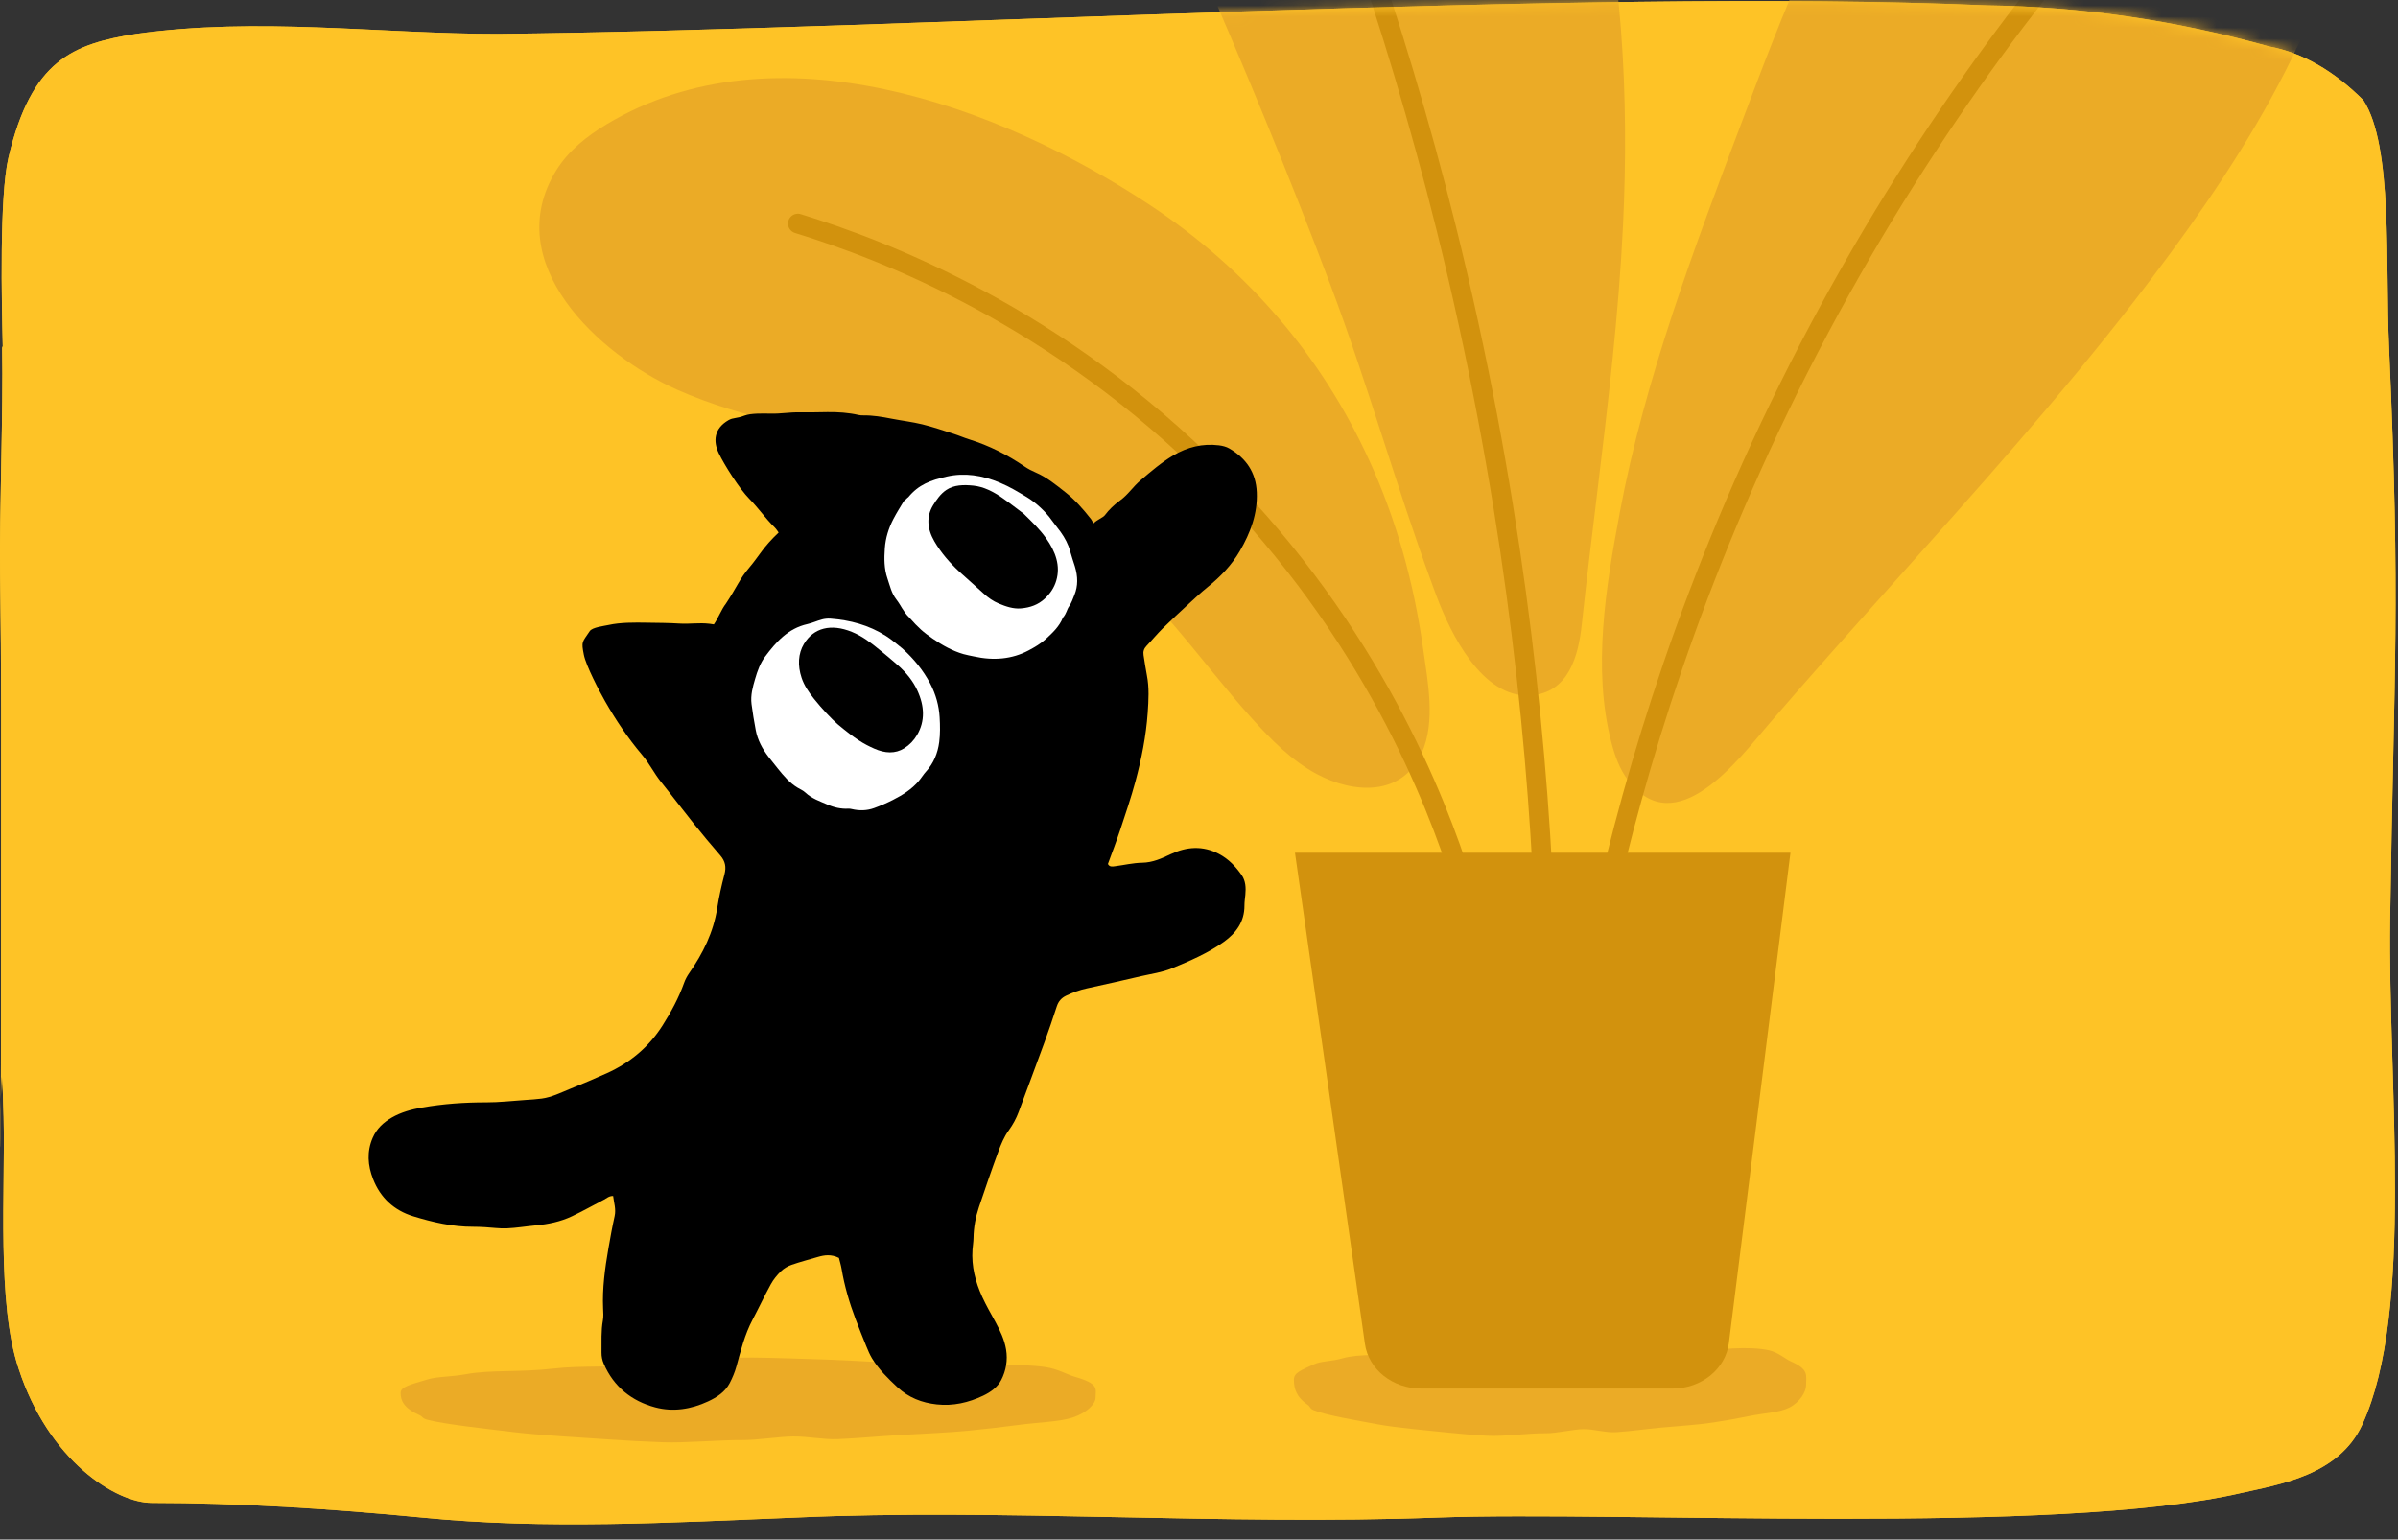
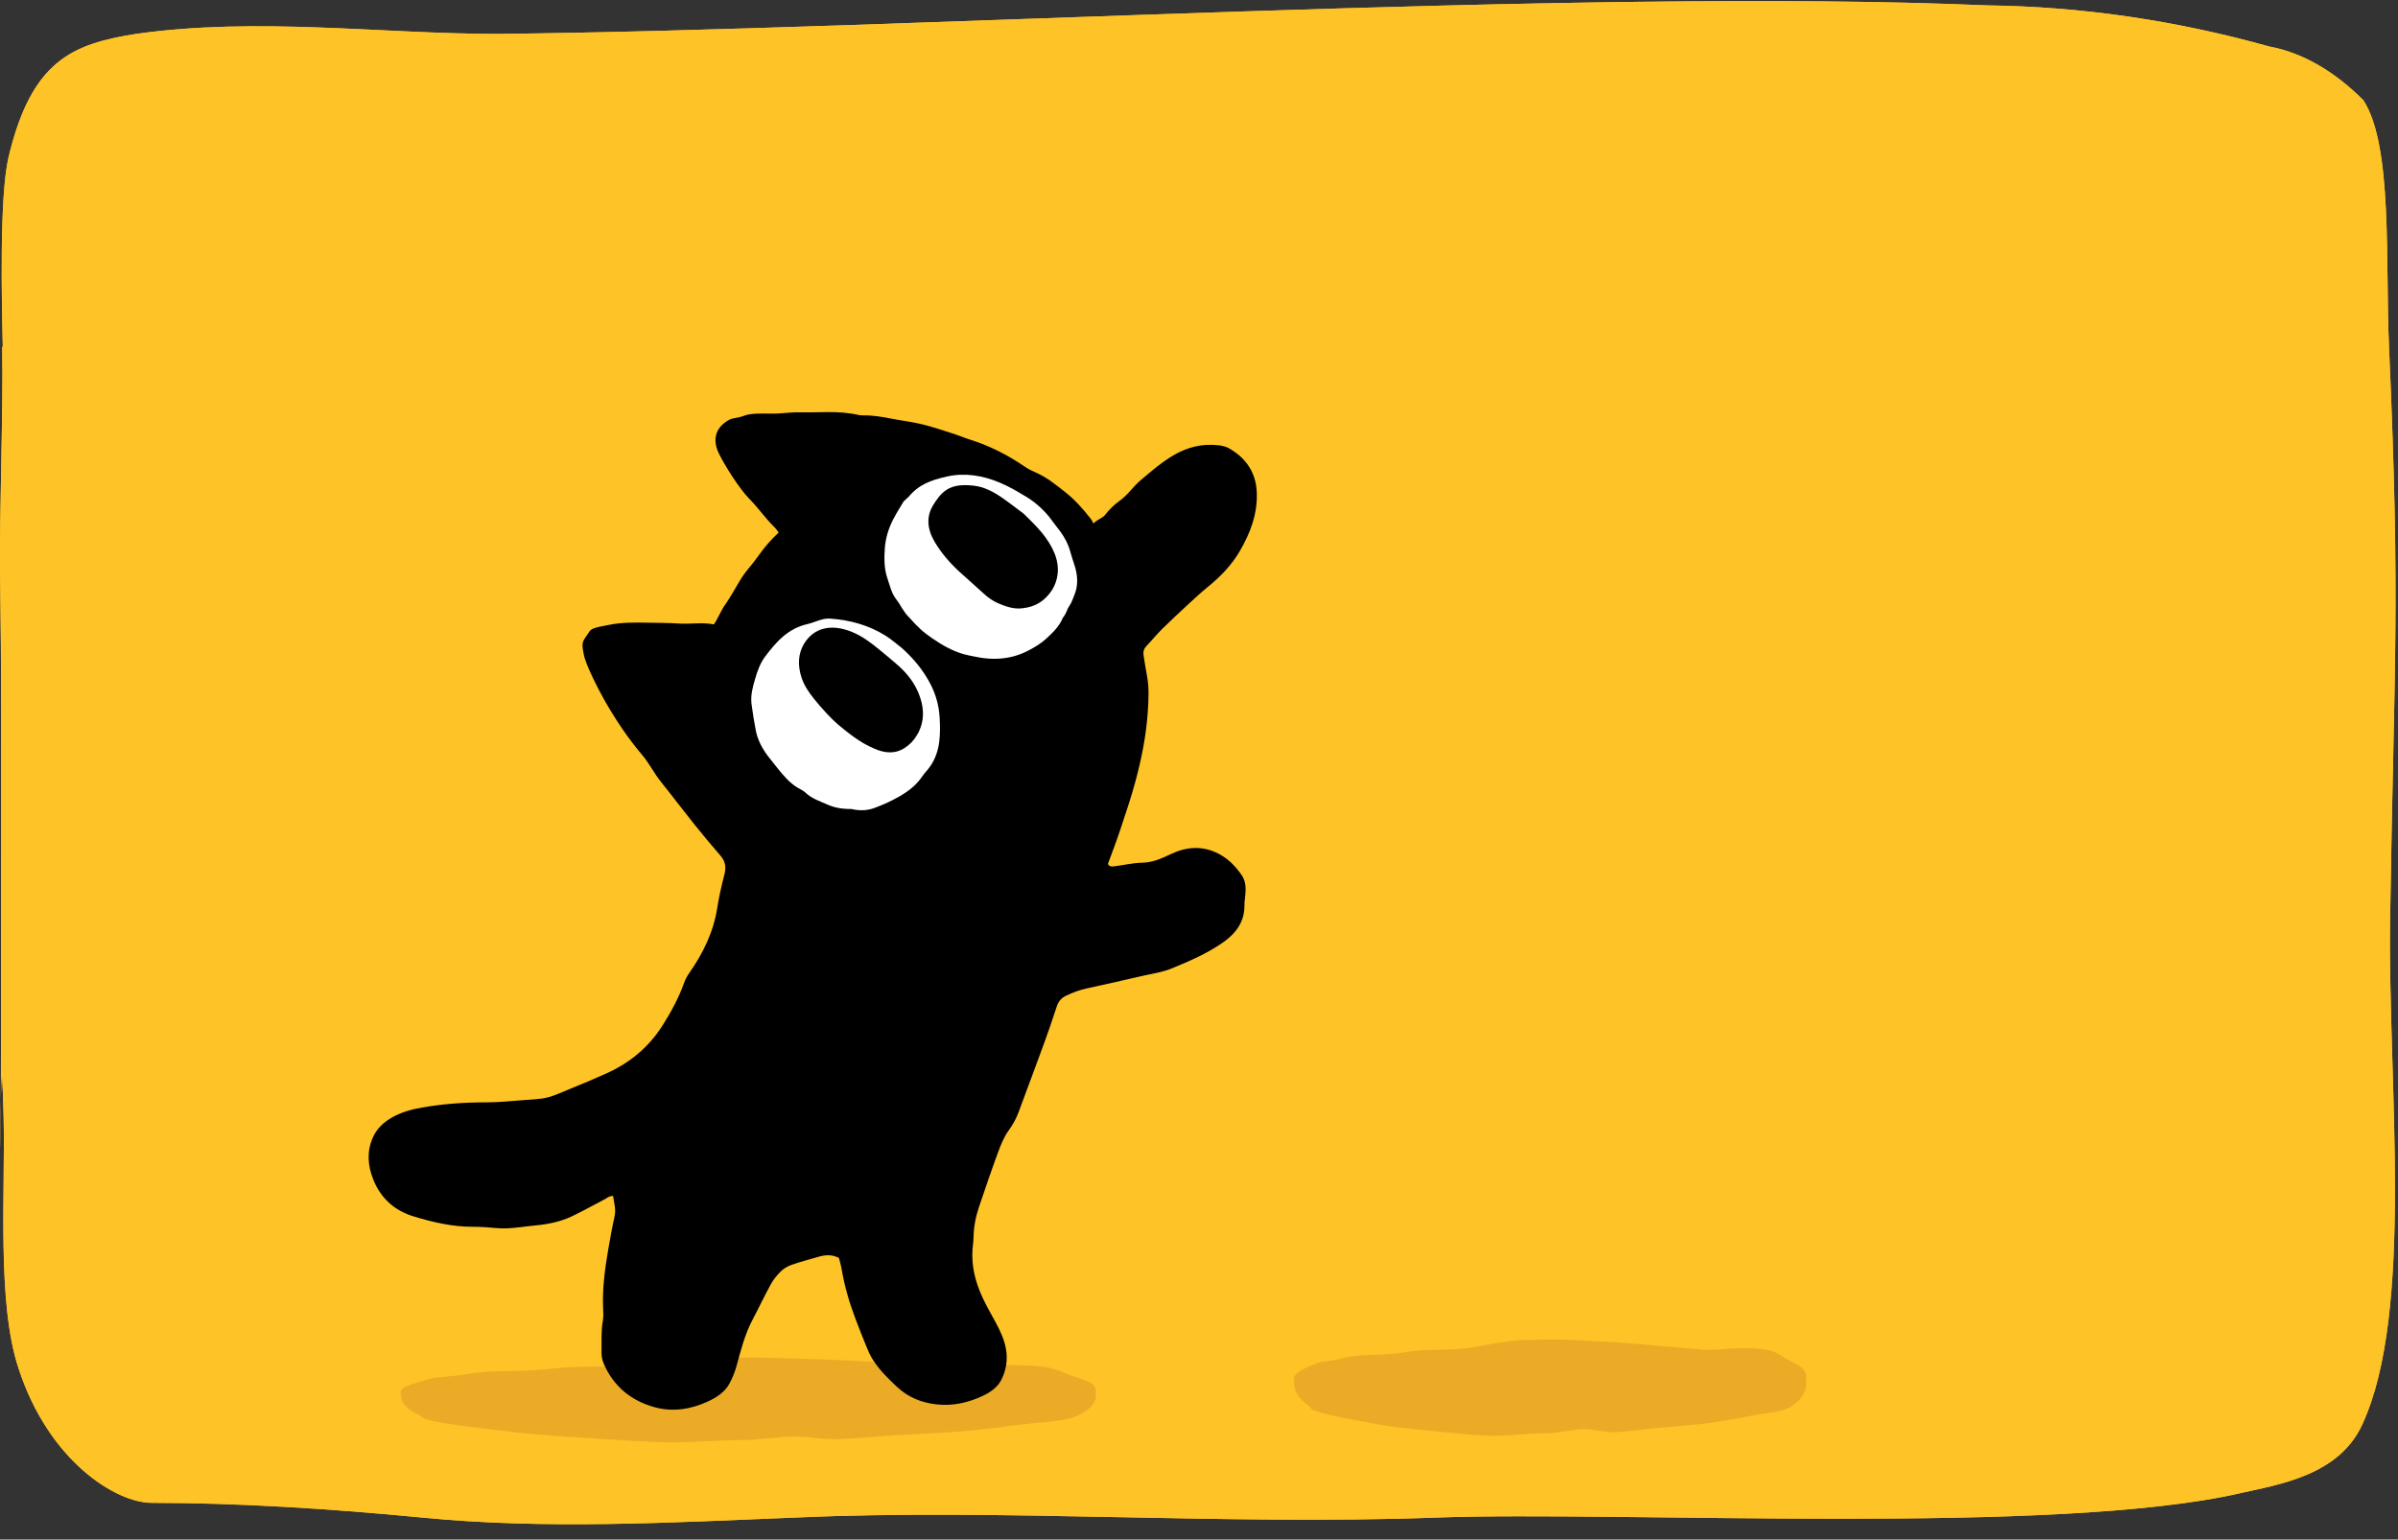
<svg xmlns="http://www.w3.org/2000/svg" width="218" height="140" viewBox="0 0 218 140" fill="none">
  <rect x="0" y="0" width="218" height="140" fill="#333333" stroke="none" />
  <path d="M0.197 31.631C0.309 37.432 -0.065 46.668 0.01 52.163C0.141 61.323 0.103 67.429 0.103 76.436C0.103 131.198 -0.102 85.524 0.328 101.553C0.496 108.308 -0.308 118.498 1.692 124.452C4.421 132.848 10.533 136.664 13.784 136.664C21.616 136.664 30.082 137.198 38.362 138C49.576 139.107 60.958 138.458 72.341 138C91.031 137.16 111.309 138.725 130.653 138C147.475 137.389 186.873 139.641 203.657 135.786C207.189 134.985 212.628 134.183 214.759 129.527C219.506 119.223 217.076 98.541 217.282 83.733C217.637 59.995 218.235 55.293 217.188 31.631C216.833 23.998 217.562 13.274 214.852 9.114C212.169 6.432 209.268 4.776 206.292 4.229C197.781 1.846 189.203 0.597 180.612 0.489C143.437 -1.114 82.508 2.703 45.24 3.084C34.643 3.084 23.41 1.52 12.364 3.084C6.589 4 2.87 5.489 0.776 14.305C-0.065 17.854 0.159 27.624 0.253 31.479" fill="#FEC326" />
  <path d="M126.747 80.571C126.747 81.185 127.091 81.801 128.78 82.356C129.164 82.482 129.02 82.606 129.634 82.725C131.493 83.085 135.825 83.409 138.918 83.678C141.422 83.895 146.084 84.075 149.067 84.209C150.975 84.293 152.662 84.359 154.745 84.402C157.18 84.453 163.598 84.179 166.186 84.179C167.642 84.179 169.078 83.874 170.488 83.859C172.12 83.84 173.719 84.107 175.278 84.047C177.461 83.962 179.565 83.799 181.57 83.696C184.341 83.554 186.923 83.472 189.263 83.283C191.103 83.135 192.795 82.977 194.311 82.815C196.821 82.548 198.85 82.531 200.281 82.16C201.83 81.76 202.679 81.025 202.679 80.571C202.679 79.829 203.111 79.44 200.404 78.866C199.649 78.706 198.65 78.254 197.329 78.114C195.875 77.959 194.077 77.947 192.043 78.006C190.705 78.044 189.266 78.165 187.756 78.115C185.833 78.052 183.796 77.411 181.71 77.403C179.22 77.393 176.661 77.68 174.142 77.637C171.395 77.589 169.593 77.514 167.084 77.514C166.405 77.514 159.005 77.585 158.336 77.634C155.423 77.851 155.481 77.861 152.789 78.111C149.298 78.437 146.027 78.236 143.06 78.514C139.446 78.853 136.284 78.642 133.731 79.018C132.096 79.259 130.709 79.211 129.613 79.467C127.767 79.899 126.745 80.073 126.745 80.571L126.747 80.571Z" fill="#EBAB26" />
  <path d="M149.295 64.337C147.739 64.855 146.554 65.666 145.587 66.743C143.513 69.055 141.852 71.635 140.759 74.56C140.345 75.665 139.907 76.76 139.256 77.753C138.264 79.267 137.12 79.775 135.606 79.37C133.819 78.893 132.795 77.697 132.682 75.957C132.514 73.349 133.407 71.034 134.674 68.83C136.753 65.209 139.294 61.892 141.613 58.43C142.364 57.309 143.118 56.19 143.91 55.096C144.254 54.622 144.392 54.117 144.437 53.434C144.123 53.637 143.883 53.8 143.637 53.952C139.716 56.386 135.518 57.33 130.986 56.143C128.748 55.557 126.905 54.329 125.678 52.297C125.363 51.775 125.127 51.224 125.025 50.625C124.969 50.284 124.984 49.917 125.321 49.719C125.641 49.529 126.013 49.591 126.264 49.836C126.68 50.242 127.163 50.232 127.712 50.209C127.495 49.697 127.374 49.169 127.828 48.797C128.279 48.425 128.822 48.562 129.331 48.757C130.069 49.043 130.865 49.171 131.551 49.607C131.792 49.761 132.056 49.632 132.314 49.551C133.851 49.068 135.171 48.176 136.524 47.343C141.674 44.173 146.79 40.949 151.986 37.856C155.648 35.676 159.581 34.104 163.812 33.375C164.902 33.186 166 33.032 167.097 32.879C167.598 32.808 168.149 32.657 168.157 32.117C168.167 31.481 167.585 31.263 167.02 31.266C166.033 31.272 165.046 31.372 164.06 31.365C162.405 31.352 161.126 30.278 161.006 28.769C160.903 27.477 161.558 26.46 162.536 25.733C164.722 24.11 167.202 23.738 169.811 24.396C171.346 24.783 172.918 25.037 174.397 25.643C174.919 25.857 175.48 25.797 176.034 25.667C176.715 25.506 177.412 25.461 178.201 25.461C177.619 24.775 177.371 24.051 177.677 23.235C177.956 22.489 178.504 21.935 179.09 21.433C180.571 20.164 182.307 19.971 184.185 20.16C187.427 20.485 190.006 22.148 192.508 24.037C193.414 24.721 194.257 25.474 195.115 26.209C196.874 27.714 197.83 29.73 198.642 31.833C198.938 32.597 199.231 33.36 199.386 34.166C199.862 36.642 201.376 38.448 203.17 40.085C204.331 41.145 205.277 42.336 205.389 44.005C205.438 44.739 205.318 45.445 205.162 46.151C204.762 47.968 204.134 49.71 203.357 51.394C202.133 54.046 199.878 55.304 197.164 56.025C194.67 56.687 192.142 56.899 189.584 56.967C188.563 56.995 187.594 57.299 186.63 57.61C186.231 57.739 186.15 57.903 186.261 58.343C186.862 60.722 187.509 63.094 187.665 65.563C187.748 66.871 187.715 68.177 187.436 69.448C187.116 70.913 185.68 72.917 184.119 73.11C180.817 73.517 178.342 71.67 177.917 68.346C177.724 66.84 177.625 65.325 177.469 63.815C177.437 63.511 177.483 63.005 177.103 63.02C176.604 63.041 176.564 63.512 176.609 63.962C176.887 66.72 177.141 69.478 176.9 72.257C176.842 72.933 176.752 73.601 176.567 74.25C175.962 76.371 174.079 77.388 171.939 76.772C169.381 76.036 168.196 74.557 167.904 71.845C167.727 70.193 167.662 68.527 167.337 66.892C167.272 66.563 167.163 66.243 167.089 65.916C166.74 64.372 165.91 64.12 164.59 63.995C163.394 63.882 162.156 63.901 160.998 64.191C159.568 64.547 158.544 65.561 157.757 66.804C156.914 68.134 156.491 69.661 155.73 71.03C154.841 72.628 153.992 74.25 153.106 75.848C152.191 77.5 150.948 78.793 149.103 79.417C148.635 79.575 148.225 79.527 147.794 79.307C146 78.387 145.104 76.489 145.35 74.329C145.688 71.365 146.966 68.759 148.333 66.18C148.632 65.618 148.924 65.051 149.293 64.343L149.295 64.337ZM184.792 38.959C184.511 38.78 184.411 39.075 184.269 39.184C182.736 40.368 179.754 39.724 179.003 37.766C178.656 36.861 178.564 35.953 178.577 35.013C178.614 32.313 181.071 30.777 183.539 31.9C183.718 31.981 183.87 32.214 184.147 32.045C184.032 31.618 183.724 31.307 183.474 30.969C182.202 29.247 179.795 28.483 177.589 29.081C175.599 29.619 173.942 31.515 173.697 33.559C173.546 34.81 173.634 36.069 173.882 37.29C174.387 39.767 176.114 41.642 179.032 41.782C180.574 41.856 181.898 41.358 183.213 40.671C183.957 40.282 184.476 39.731 184.763 38.951C184.801 38.904 184.876 38.861 184.785 38.798C184.776 38.793 184.737 38.807 184.73 38.823C184.692 38.894 184.695 38.952 184.794 38.962L184.792 38.959ZM196.607 31.982C196.584 31.823 196.594 31.744 196.561 31.691C195.327 29.669 192.911 28.692 190.503 29.233C188.344 29.719 186.473 31.845 186.351 34.13C186.277 35.518 186.331 36.935 186.797 38.269C187.359 39.879 188.343 41.132 190.051 41.676C192.394 42.423 194.515 41.853 196.478 40.54C197.221 40.044 197.54 39.231 197.815 38.227C197.467 38.529 197.25 38.714 197.037 38.901C195.665 40.109 193.587 39.699 192.567 38.871C191.085 37.667 190.672 34.652 191.665 33.014C192.671 31.352 194.496 30.95 196.607 31.982Z" fill="black" />
  <path d="M184.768 38.952C184.476 39.729 183.956 40.28 183.212 40.67C181.896 41.358 180.572 41.855 179.031 41.781C176.113 41.64 174.385 39.767 173.881 37.29C173.633 36.069 173.544 34.811 173.695 33.558C173.94 31.515 175.598 29.618 177.588 29.08C179.793 28.484 182.201 29.248 183.473 30.968C183.722 31.306 184.03 31.618 184.146 32.044C183.87 32.214 183.716 31.98 183.538 31.899C181.07 30.776 178.613 32.312 178.575 35.013C178.562 35.952 178.653 36.86 179.002 37.765C179.753 39.723 182.734 40.367 184.267 39.184C184.409 39.073 184.511 38.778 184.791 38.959L184.766 38.95L184.768 38.952Z" fill="white" />
-   <path d="M196.608 31.981C194.496 30.95 192.673 31.351 191.665 33.013C190.672 34.651 191.084 37.668 192.567 38.87C193.587 39.697 195.665 40.107 197.037 38.9C197.25 38.712 197.468 38.528 197.816 38.226C197.54 39.23 197.221 40.043 196.479 40.539C194.515 41.852 192.395 42.423 190.051 41.675C188.343 41.13 187.359 39.878 186.797 38.268C186.331 36.934 186.278 35.517 186.352 34.129C186.473 31.844 188.344 29.716 190.504 29.232C192.911 28.691 195.327 29.67 196.561 31.69C196.595 31.744 196.584 31.823 196.608 31.981Z" fill="white" />
  <path d="M184.792 38.961C184.692 38.95 184.689 38.892 184.728 38.821C184.736 38.807 184.775 38.791 184.784 38.797C184.875 38.859 184.8 38.903 184.765 38.95C184.768 38.95 184.792 38.961 184.792 38.961Z" fill="white" />
  <path d="M16.273 60.925C16.273 61.435 16.519 61.947 17.724 62.407C17.997 62.512 17.894 62.614 18.333 62.713C19.658 63.012 22.748 63.281 24.954 63.504C26.74 63.685 30.065 63.834 32.192 63.945C33.554 64.015 34.757 64.07 36.242 64.106C37.979 64.148 42.557 63.92 44.403 63.92C45.441 63.92 46.465 63.667 47.471 63.654C48.635 63.639 49.775 63.861 50.887 63.811C52.444 63.74 53.945 63.604 55.375 63.519C57.351 63.401 59.192 63.333 60.861 63.177C62.174 63.054 63.381 62.923 64.462 62.788C66.252 62.567 67.699 62.552 68.72 62.245C69.825 61.913 70.43 61.302 70.43 60.925C70.43 60.309 70.739 59.986 68.808 59.51C68.269 59.377 67.556 59.002 66.614 58.886C65.578 58.757 64.295 58.747 62.844 58.796C61.89 58.828 60.864 58.928 59.787 58.887C58.415 58.834 56.962 58.302 55.474 58.296C53.699 58.288 51.874 58.526 50.077 58.49C48.117 58.45 46.832 58.388 45.043 58.388C44.559 58.388 39.281 58.446 38.804 58.487C36.726 58.667 36.767 58.675 34.847 58.884C32.357 59.154 30.024 58.987 27.908 59.218C25.33 59.499 23.076 59.324 21.255 59.636C20.088 59.836 19.099 59.796 18.317 60.009C17 60.367 16.272 60.512 16.272 60.926L16.273 60.925Z" fill="#EBAB26" />
  <path d="M49.99 53.997C49.255 54.955 48.852 56.087 48.353 57.168C47.907 58.133 47.426 59.074 46.663 59.839C45.331 61.177 43.834 61.473 42.103 60.709C41.821 60.584 41.633 60.57 41.356 60.755C40.582 61.274 39.144 61.209 38.41 60.616C38.122 60.381 37.963 60.429 37.722 60.638C36.487 61.696 35.105 61.934 33.583 61.344C33.137 61.171 32.678 61.024 32.239 60.833C31.439 60.485 30.826 59.945 30.558 59.081C30.274 58.162 30.033 57.246 30.061 56.264C30.096 55.013 29.854 53.884 29.056 52.797C26.502 49.318 24.784 45.449 24.137 41.152C23.725 38.423 23.866 35.727 24.705 33.083C24.747 32.952 24.825 32.83 24.776 32.665C23.928 32.721 23.077 32.788 22.225 32.829C20.41 32.918 18.783 32.375 17.362 31.264C16.124 30.296 14.836 29.385 14.106 27.899C13.507 26.679 13.102 25.424 13.006 24.07C12.983 23.746 13.023 23.43 13.147 23.129C13.34 22.66 13.638 22.39 14.173 22.64C14.569 22.826 14.731 22.703 14.688 22.276C14.637 21.78 14.816 21.301 14.787 20.8C14.764 20.385 15.055 20.153 15.47 20.111C16.098 20.047 16.669 20.231 17.168 20.587C18.378 21.454 19.261 22.562 19.887 23.939C20.449 25.175 21.025 26.44 22.188 27.305C23.963 28.627 26.225 28.378 27.717 27.042C28.712 26.15 29.878 25.616 31.071 25.154C34.756 23.726 38.427 23.941 42.052 25.439C42.93 25.801 43.792 26.196 44.715 26.845C44.261 25.593 44.487 24.555 44.981 23.564C45.812 21.898 47.489 21.67 48.745 23.041C49.238 23.578 49.582 24.217 49.872 24.872C50.45 26.174 51.432 27.125 52.465 28.055C53.445 28.935 54.471 29.486 55.82 28.77C55.539 28.427 55.24 28.032 54.91 27.666C53.481 26.085 53.271 24.62 54.22 22.725C54.515 22.137 54.996 21.762 55.627 21.597C56.375 21.402 56.721 21.587 57.075 22.286C57.539 23.206 58.368 23.796 59.108 24.455C59.977 25.23 60.973 25.834 61.991 26.396C64.366 27.707 66.295 29.54 68.15 31.492C69.923 33.356 70.334 35.663 70.323 38.033C70.317 39.478 70.892 40.416 71.888 41.263C72.268 41.588 72.64 41.923 73.015 42.255C73.736 42.898 74.068 43.701 73.989 44.664C73.78 47.188 72.978 49.468 70.886 51.033C69.563 52.024 68.084 52.763 66.402 53.085C64.975 53.358 63.571 53.431 62.121 53.406C60.427 53.376 58.727 53.505 57.029 53.478C56.74 53.474 56.659 53.595 56.612 53.853C56.485 54.561 56.665 55.248 56.732 55.941C56.825 56.924 56.763 57.888 56.608 58.865C56.254 61.101 52.918 62.045 51.253 60.569C50.175 59.614 49.79 58.36 49.696 56.983C49.628 55.976 49.795 54.993 49.989 53.994L49.99 53.997ZM68.262 35.063C68.315 35.098 68.349 35.216 68.42 35.154C68.476 35.103 68.442 35.013 68.346 34.986C68.102 34.366 67.763 33.804 67.245 33.379C65.889 32.272 64.342 32.147 62.795 32.78C61.235 33.419 60.259 34.655 60.07 36.364C59.968 37.289 59.93 38.239 60.157 39.168C60.483 40.507 61.185 41.538 62.542 41.995C64.368 42.611 66.043 42.179 67.609 41.187C68.02 40.927 68.341 40.549 68.466 39.95C68.284 40.095 68.178 40.183 68.068 40.266C66.766 41.241 64.481 40.643 63.985 39.252C63.784 38.687 63.76 38.126 63.752 37.546C63.737 36.36 64.121 35.349 65.21 34.8C66.241 34.281 67.298 34.375 68.264 35.063H68.262ZM58.514 34.953C58.567 35.001 58.62 35.049 58.673 35.097C58.743 34.991 58.688 34.924 58.601 34.866C58.535 34.414 58.234 34.08 58.019 33.703C56.729 31.453 53.318 31.524 51.718 32.952C50.154 34.347 49.973 36.087 50.115 37.972C50.219 39.348 50.792 40.519 51.984 41.217C53.931 42.357 57.249 41.611 58.395 39.917C58.388 39.914 58.381 39.91 58.374 39.906C58.38 39.917 58.385 39.929 58.389 39.94C58.158 39.873 58.027 40.066 57.866 40.158C56.361 41.014 53.96 40.145 53.85 38.166C53.828 37.789 53.776 37.407 53.805 37.034C53.892 35.917 54.307 34.919 55.386 34.476C56.468 34.032 57.578 34.098 58.513 34.951L58.514 34.953ZM39.262 50.856C39.481 50.423 39.288 50.124 38.683 49.959C38.872 50.265 38.992 50.602 39.262 50.856Z" fill="black" />
  <path d="M58.395 39.914C57.249 41.609 53.931 42.356 51.983 41.217C50.791 40.518 50.22 39.348 50.115 37.971C49.973 36.086 50.154 34.346 51.717 32.951C53.317 31.524 56.729 31.452 58.018 33.702C58.234 34.079 58.535 34.414 58.601 34.865C58.572 34.894 58.543 34.923 58.514 34.952C57.578 34.098 56.468 34.032 55.386 34.476C54.308 34.919 53.893 35.916 53.806 37.034C53.777 37.409 53.829 37.789 53.85 38.166C53.961 40.145 56.362 41.014 57.866 40.158C58.026 40.067 58.159 39.874 58.39 39.94L58.396 39.915L58.395 39.914Z" fill="white" />
  <path d="M68.262 35.065C67.295 34.376 66.238 34.282 65.208 34.801C64.12 35.35 63.734 36.361 63.75 37.547C63.757 38.126 63.781 38.688 63.982 39.253C64.478 40.644 66.763 41.243 68.066 40.268C68.176 40.185 68.282 40.097 68.464 39.951C68.339 40.55 68.017 40.928 67.607 41.189C66.041 42.181 64.365 42.611 62.54 41.996C61.182 41.538 60.48 40.508 60.154 39.17C59.928 38.24 59.965 37.291 60.067 36.365C60.256 34.657 61.234 33.42 62.793 32.781C64.34 32.147 65.887 32.273 67.242 33.38C67.761 33.804 68.099 34.368 68.344 34.988C68.315 35.013 68.287 35.038 68.26 35.066L68.262 35.065Z" fill="white" />
-   <path d="M58.602 34.866C58.688 34.923 58.744 34.99 58.674 35.097C58.621 35.049 58.568 35.001 58.515 34.952C58.544 34.923 58.573 34.895 58.602 34.866Z" fill="white" />
  <path d="M68.347 34.984C68.443 35.011 68.477 35.102 68.42 35.151C68.349 35.215 68.315 35.097 68.262 35.061C68.289 35.035 68.318 35.008 68.347 34.983V34.984Z" fill="white" />
  <path d="M58.389 39.94C58.383 39.929 58.378 39.917 58.373 39.907C58.381 39.91 58.388 39.914 58.395 39.916C58.395 39.915 58.389 39.94 58.389 39.94Z" fill="white" />
  <path d="M103.147 97.434C104.936 99.151 106.929 100.426 108.867 101.778C110.404 102.851 111.937 103.935 113.451 105.038C114.286 105.647 115.008 106.384 115.548 107.272C116.554 108.914 116.172 110.73 114.612 111.848C112.291 113.509 108.5 113.436 105.696 111.588C103.156 109.914 100.673 108.153 98.162 106.433C97.901 106.254 97.63 106.088 97.351 105.907C97.066 106.424 97.53 106.625 97.73 106.908C99.572 109.499 101.606 111.978 102.898 114.912C103.603 116.513 103.948 118.259 102.543 119.677C101.069 121.164 99.327 121.86 97.151 121.087C95.382 120.459 94.117 119.303 93.091 117.827C87.767 110.185 80.453 104.861 72.572 100.196C71.384 99.493 70.079 99.05 68.725 98.729C68.031 98.563 67.854 98.682 67.879 99.383C67.971 101.797 67.839 104.197 67.247 106.552C66.857 108.107 66.242 109.486 64.59 110.14C61.768 111.258 59.5 110.47 58.103 107.751C56.847 105.309 56.664 102.67 56.924 99.99C57.137 97.805 57.571 95.663 58.282 93.578C58.421 93.171 58.696 92.707 58.089 92.198C57.586 93.448 57.079 94.658 56.613 95.882C56.051 97.368 55.553 98.878 54.967 100.354C54.735 100.937 54.386 101.489 54.013 102C52.746 103.741 51.554 104.146 49.614 103.548C47.842 103.003 46.899 101.731 46.831 99.736C46.739 97.094 47.208 94.522 47.883 91.983C48.965 87.914 50.312 83.939 52.148 80.142C52.701 78.996 53.325 77.889 54.175 76.92C54.684 76.339 54.183 75.055 53.3 74.606C50.825 73.345 48.191 73.286 45.528 73.65C43.92 73.869 42.351 74.325 40.726 74.472C40.283 74.512 39.791 74.657 39.436 74.91C38.526 75.558 37.89 75.149 37.275 74.491C36.832 74.016 36.94 73.614 37.849 72.496C36.898 72.496 36.031 72.506 35.162 72.494C33.397 72.468 32.539 71.273 33.25 69.657C34.498 66.827 36.853 65.145 39.74 64.483C46.56 62.92 52.629 64.694 57.871 69.24C59.377 70.545 61.044 70.89 62.933 70.892C68.107 70.899 73.281 70.973 78.456 71.001C79.742 71.007 80.3 69.977 79.55 68.901C78.969 68.067 78.304 67.26 77.551 66.58C75.864 65.058 75.023 63.097 74.535 60.974C74.269 59.813 74.691 58.691 75.598 57.901C76.454 57.154 77.521 57.222 78.509 57.635C80.668 58.54 82.763 59.537 84.358 61.364C85.201 62.328 86.449 62.805 87.512 63.499C87.733 63.644 88.138 63.574 88.44 63.514C90.031 63.206 91.615 62.861 93.203 62.543C94.543 62.277 94.93 61.332 94.106 60.231C93.45 59.356 92.56 58.668 92.034 57.682C91.395 56.483 91.481 55.289 92.16 54.164C92.584 53.464 93.282 53.14 94.132 53.106C96.6 53.006 98.701 53.858 100.53 55.47C102.364 57.086 104.189 58.715 106.043 60.305C107.195 61.293 108.615 61.926 109.686 63.039C111.526 64.951 112.853 67.194 113.994 69.561C114.239 70.07 114.477 70.584 114.712 71.097C115.672 73.186 117.145 74.723 119.386 75.432C121.4 76.069 122.315 77.591 122.537 79.55C123.348 86.694 118.911 92.886 112.823 94.472C110.059 95.192 107.342 96.087 104.606 96.908C104.14 97.049 103.686 97.234 103.137 97.43L103.147 97.434ZM112.633 74.495C112.491 74.37 112.399 74.44 112.299 74.563C111.115 76.02 109.505 76.207 107.877 75.773C106.356 75.366 105.751 74.007 105.417 72.581C104.821 70.038 105.815 67.943 107.898 67.3C109.02 66.955 110.112 67.13 111.22 67.603C108.975 63.395 103.511 64.404 101.542 66.742C99.383 69.308 99.719 72.091 100.639 74.944C101.242 76.814 102.515 78.175 104.427 78.598C107.489 79.275 111.743 77.442 112.657 74.48C112.625 74.429 112.593 74.378 112.561 74.327C112.614 74.329 112.665 74.333 112.719 74.335C112.691 74.389 112.663 74.44 112.636 74.493L112.633 74.495ZM97.809 70.098C96.41 67.911 94.858 66.523 92.362 66.625C89.688 66.734 87.81 67.948 86.558 70.36C85.412 72.566 86.389 77.898 88.431 79.393C89.149 79.918 89.841 80.455 90.759 80.572C93.431 80.911 95.699 80.002 97.671 78.27C98.069 77.921 98.442 77.47 98.51 76.648C97.202 78.33 95.516 78.377 93.947 77.919C92.492 77.495 91.847 76.103 91.559 74.651C91.029 71.968 92.145 69.885 94.372 69.378C95.507 69.121 96.591 69.338 97.809 70.098Z" fill="black" />
  <path d="M97.81 70.098C96.594 69.34 95.508 69.123 94.373 69.378C92.144 69.883 91.03 71.965 91.56 74.65C91.847 76.103 92.493 77.493 93.947 77.919C95.516 78.377 97.201 78.33 98.51 76.648C98.444 77.47 98.069 77.921 97.671 78.27C95.699 80.001 93.432 80.908 90.759 80.572C89.842 80.455 89.15 79.918 88.432 79.392C86.392 77.898 85.413 72.566 86.558 70.36C87.81 67.949 89.686 66.734 92.363 66.625C94.858 66.523 96.411 67.911 97.81 70.098Z" fill="white" />
-   <path d="M112.659 74.478C111.743 77.44 107.487 79.275 104.427 78.596C102.515 78.172 101.242 76.812 100.639 74.942C99.719 72.089 99.383 69.306 101.542 66.74C103.509 64.402 108.975 63.393 111.22 67.6C110.112 67.128 109.02 66.951 107.898 67.298C105.815 67.939 104.821 70.034 105.417 72.579C105.751 74.005 106.356 75.364 107.877 75.771C109.505 76.205 111.115 76.018 112.299 74.561C112.399 74.438 112.491 74.367 112.633 74.493L112.659 74.478Z" fill="white" />
  <path d="M112.633 74.494C112.661 74.441 112.688 74.39 112.716 74.337C112.663 74.335 112.612 74.331 112.559 74.329C112.591 74.379 112.623 74.43 112.657 74.479L112.633 74.494Z" fill="white" />
  <path d="M42.508 124.497C42.508 125.115 42.874 125.734 44.667 126.291C45.075 126.418 44.922 126.542 45.574 126.661C47.548 127.023 52.149 127.349 55.434 127.619C58.092 127.837 63.044 128.018 66.211 128.152C68.238 128.237 70.03 128.303 72.241 128.347C74.828 128.398 81.644 128.122 84.392 128.122C85.938 128.122 87.463 127.816 88.961 127.8C90.694 127.782 92.392 128.05 94.047 127.99C96.366 127.905 98.6 127.74 100.73 127.637C103.672 127.494 106.414 127.412 108.899 127.223C110.854 127.074 112.65 126.915 114.26 126.752C116.926 126.484 119.081 126.466 120.6 126.094C122.246 125.692 123.147 124.954 123.147 124.497C123.147 123.752 123.606 123.361 120.731 122.785C119.929 122.624 118.868 122.17 117.465 122.029C115.922 121.874 114.012 121.862 111.852 121.921C110.431 121.959 108.902 122.081 107.299 122.031C105.257 121.967 103.094 121.323 100.878 121.315C98.234 121.305 95.517 121.594 92.841 121.55C89.924 121.502 88.01 121.427 85.345 121.427C84.625 121.427 76.766 121.498 76.056 121.547C72.962 121.765 73.023 121.775 70.164 122.027C66.457 122.353 62.983 122.152 59.832 122.431C55.994 122.772 52.637 122.56 49.925 122.938C48.188 123.18 46.715 123.131 45.552 123.389C43.591 123.823 42.506 123.998 42.506 124.498L42.508 124.497Z" fill="#EBAB26" />
  <path d="M0.197 31.631C0.309 37.432 -0.065 46.668 0.01 52.163C0.141 61.323 0.103 67.429 0.103 76.436C0.103 131.198 -0.102 85.524 0.328 101.553C0.496 108.308 -0.308 118.498 1.692 124.452C4.421 132.848 10.533 136.664 13.784 136.664C21.616 136.664 30.082 137.198 38.362 138C49.576 139.107 60.958 138.458 72.341 138C91.031 137.16 111.309 138.725 130.653 138C147.475 137.389 186.873 139.641 203.657 135.786C207.189 134.985 212.628 134.183 214.759 129.527C219.506 119.223 217.076 98.541 217.282 83.733C217.637 59.995 218.235 55.293 217.188 31.631C216.833 23.998 217.562 13.274 214.852 9.114C212.169 6.432 209.268 4.776 206.292 4.229C197.781 1.846 189.203 0.597 180.612 0.489C143.437 -1.114 82.508 2.703 45.24 3.084C34.643 3.084 23.41 1.52 12.364 3.084C6.589 4 2.87 5.489 0.776 14.305C-0.065 17.854 0.159 27.624 0.253 31.479" fill="#FEC326" />
  <mask id="mask0_8594_5122" style="mask-type:alpha" maskUnits="userSpaceOnUse" x="0" y="0" width="218" height="139">
    <path d="M0.197 31.631C0.309 37.432 -0.065 46.668 0.01 52.163C0.141 61.323 0.103 67.429 0.103 76.436C0.103 131.198 -0.102 85.524 0.328 101.553C0.496 108.308 -0.308 118.498 1.692 124.452C4.421 132.848 10.533 136.664 13.784 136.664C21.616 136.664 30.082 137.198 38.362 138C49.576 139.107 60.958 138.458 72.341 138C91.031 137.16 111.309 138.725 130.653 138C147.475 137.389 186.873 139.641 203.657 135.786C207.189 134.985 212.628 134.183 214.759 129.527C219.506 119.223 217.076 98.541 217.282 83.733C217.637 59.995 218.235 55.293 217.188 31.631C216.833 23.998 217.562 13.274 214.852 9.114C212.169 6.432 209.268 4.776 206.292 4.229C197.781 1.846 189.203 0.597 180.612 0.489C143.437 -1.114 82.508 2.703 45.24 3.084C34.643 3.084 23.41 1.52 12.364 3.084C6.589 4 2.87 5.489 0.776 14.305C-0.065 17.854 0.159 27.624 0.253 31.479" fill="#FEC326" />
  </mask>
  <g mask="url(#mask0_8594_5122)">
    <path d="M117.628 125.464C117.624 126.25 117.838 127.041 118.896 127.763C119.137 127.927 119.046 128.083 119.431 128.24C120.598 128.714 123.32 129.16 125.264 129.525C126.837 129.82 129.768 130.084 131.643 130.275C132.843 130.397 133.903 130.493 135.213 130.562C136.744 130.644 138.928 130.318 140.556 130.335C141.471 130.345 143.039 129.973 143.926 129.962C144.953 129.95 145.957 130.304 146.938 130.237C148.311 130.144 149.635 129.949 150.897 129.831C152.64 129.668 154.264 129.582 155.737 129.357C156.896 129.18 157.96 128.989 158.915 128.793C160.495 128.469 161.771 128.46 162.673 127.997C163.65 127.496 164.188 126.56 164.191 125.98C164.195 125.03 164.47 124.535 162.77 123.783C162.296 123.573 161.671 122.988 160.841 122.799C159.928 122.591 158.796 122.563 157.517 122.623C156.676 122.663 155.77 122.807 154.821 122.733C153.612 122.638 147.846 122.099 146.261 122.025C144.534 121.945 142.738 121.829 141.16 121.812C140.734 121.807 137.934 121.866 137.512 121.925C135.679 122.182 135.715 122.196 134.02 122.498C131.823 122.889 129.767 122.61 127.9 122.945C125.624 123.353 123.638 123.062 122.03 123.525C121 123.822 120.128 123.75 119.438 124.071C118.274 124.61 117.63 124.825 117.627 125.463L117.628 125.464Z" fill="#EBAB26" />
    <g clip-path="url(#clip0_8594_5122)">
      <path d="M147.239 46.68C149.543 34.393 154.019 22.557 158.431 10.878C165.258 -7.191 176.661 -38.392 202.076 -30.724C205.786 -29.604 209.225 -27.353 211.346 -24.108C213.676 -20.544 214.259 -16.054 213.744 -11.825C212.023 2.377 202.598 16.288 194.068 27.319C187.152 36.261 179.591 44.676 172.059 53.095C168.292 57.307 164.524 61.522 160.839 65.808C158.084 69.014 152.355 76.714 147.986 70.925C147.235 69.93 146.806 68.731 146.494 67.526C144.752 60.831 145.986 53.367 147.242 46.68H147.239Z" fill="#EBAB26" />
      <path d="M130.214 53.178C126.912 44.204 124.35 34.947 120.976 25.977C117.19 15.916 113.068 5.983 108.771 -3.874C107.029 -7.875 105.29 -11.878 103.547 -15.879C101.73 -20.058 99.901 -24.262 98.796 -28.688C97.636 -33.325 96.112 -38.685 96.645 -43.49C96.946 -46.206 98.048 -48.675 100.427 -50.178C108.925 -55.541 118.868 -50.414 125.874 -44.957C145.303 -29.815 148.652 -2.511 147.55 20.456C147.157 28.622 146.18 36.744 145.196 44.855C144.713 48.827 144.223 52.798 143.8 56.781C143.5 59.6 142.623 63.057 139.07 63.239C134.734 63.465 131.882 57.625 130.608 54.244C130.476 53.89 130.343 53.535 130.211 53.178H130.214Z" fill="#EBAB26" />
      <path d="M124.446 41.8C120.192 32.507 113.533 24.589 104.491 18.614C90.82 9.579 70.464 2.105 55.143 11.304C53.361 12.374 51.679 13.705 50.581 15.472C45.36 23.895 54.424 32.264 61.562 35.441C67.641 38.146 74.335 39.069 80.715 40.959C87.195 42.876 93.374 45.81 98.96 49.61C104.999 53.718 108.96 59.958 113.808 65.332C115.547 67.257 117.397 69.147 119.68 70.374C123.072 72.198 127.444 72.42 129.237 68.492C130.539 65.644 129.788 61.947 129.373 58.978C128.521 52.873 126.879 47.109 124.446 41.796V41.8Z" fill="#EBAB26" />
      <path d="M152.055 126.272H129.189C126.601 126.272 124.415 124.532 124.084 122.209L117.725 77.545H162.77L157.17 122.139C156.876 124.493 154.673 126.272 152.055 126.272Z" fill="#D2920D" />
-       <path d="M196.358 -13.81C187.023 -3.667 175.559 10.785 165.401 29.867C155.107 49.206 149.503 67.017 146.319 80.543" stroke="#D2920D" stroke-width="1.789" stroke-linecap="round" stroke-linejoin="round" />
      <path d="M114.514 -29.074C120.55 -15.284 126.668 1.411 131.477 20.754C137.292 44.154 139.635 65.204 140.383 82.454" stroke="#D2920D" stroke-width="1.789" stroke-linecap="round" stroke-linejoin="round" />
      <path d="M72.532 20.328C80.389 22.75 96.175 28.769 110.699 43.439C124.599 57.483 130.5 72.535 132.961 80.332" stroke="#D2920D" stroke-width="1.789" stroke-linecap="round" stroke-linejoin="round" />
    </g>
  </g>
  <path d="M36.422 126.667C36.417 127.359 36.706 128.055 38.143 128.69C38.469 128.835 38.346 128.972 38.868 129.11C40.452 129.527 44.145 129.92 46.782 130.241C48.917 130.5 52.893 130.733 55.437 130.901C57.065 131.008 58.503 131.093 60.279 131.154C62.357 131.226 65.321 130.939 67.529 130.954C68.771 130.963 70.898 130.635 72.102 130.626C73.494 130.615 74.857 130.926 76.187 130.868C78.051 130.786 79.847 130.614 81.559 130.51C83.924 130.367 86.127 130.291 88.126 130.093C89.697 129.938 91.142 129.77 92.437 129.597C94.581 129.311 96.312 129.304 97.536 128.896C98.861 128.455 99.591 127.632 99.595 127.121C99.601 126.285 99.973 125.849 97.667 125.187C97.024 125.003 96.176 124.488 95.05 124.321C93.811 124.138 92.276 124.113 90.541 124.167C89.399 124.202 88.17 124.328 86.882 124.263C85.242 124.18 77.419 123.706 75.27 123.64C72.927 123.57 70.49 123.468 68.349 123.452C67.771 123.448 63.971 123.5 63.399 123.552C60.912 123.778 60.961 123.79 58.662 124.056C55.681 124.4 52.891 124.155 50.358 124.45C47.271 124.809 44.576 124.552 42.394 124.96C40.996 125.221 39.814 125.159 38.877 125.44C37.298 125.915 36.425 126.105 36.421 126.666L36.422 126.667Z" fill="#EBAB26" />
  <path d="M76.266 114.39C75.559 114.039 74.955 114.126 74.35 114.304C73.551 114.539 72.743 114.747 71.958 115.022C71.61 115.143 71.26 115.348 70.997 115.604C70.643 115.949 70.317 116.348 70.079 116.779C69.494 117.842 68.98 118.944 68.412 120.017C67.704 121.354 67.345 122.806 66.948 124.25C66.805 124.772 66.592 125.285 66.342 125.766C65.917 126.584 65.173 127.064 64.364 127.441C62.828 128.156 61.197 128.416 59.57 127.983C57.426 127.413 55.8 126.114 54.892 124.027C54.75 123.699 54.678 123.361 54.683 122.99C54.696 122.015 54.634 121.04 54.81 120.068C54.873 119.722 54.845 119.355 54.829 118.999C54.747 117.155 54.997 115.342 55.31 113.535C55.48 112.551 55.658 111.568 55.875 110.594C56.017 109.957 55.813 109.381 55.739 108.758C55.367 108.75 55.157 108.962 54.913 109.09C53.943 109.597 52.989 110.132 52.002 110.602C50.962 111.097 49.843 111.327 48.697 111.435C47.822 111.518 46.952 111.665 46.076 111.704C45.415 111.733 44.749 111.631 44.085 111.595C43.728 111.575 43.371 111.559 43.015 111.56C41.138 111.567 39.327 111.146 37.554 110.601C35.829 110.07 34.581 108.928 33.916 107.217C33.433 105.977 33.336 104.729 33.883 103.468C34.243 102.64 34.853 102.071 35.612 101.632C36.471 101.136 37.416 100.883 38.377 100.715C40.301 100.377 42.243 100.242 44.201 100.246C45.386 100.248 46.571 100.109 47.757 100.029C48.254 99.995 48.754 99.968 49.248 99.901C50.156 99.779 50.971 99.367 51.807 99.026C52.931 98.568 54.051 98.1 55.157 97.6C57.269 96.647 58.983 95.222 60.232 93.252C61.011 92.021 61.703 90.749 62.193 89.372C62.304 89.061 62.467 88.76 62.656 88.49C63.912 86.694 64.856 84.774 65.202 82.58C65.365 81.548 65.594 80.523 65.86 79.513C66.036 78.847 65.936 78.316 65.486 77.797C64.66 76.845 63.852 75.876 63.064 74.891C62.067 73.648 61.111 72.371 60.111 71.129C59.425 70.278 59.067 69.467 58.36 68.632C57.08 67.121 55.987 65.484 55.003 63.763C54.486 62.857 53.275 60.548 53.077 59.539C52.833 58.302 52.925 58.424 53.613 57.393C53.845 57.045 54.89 56.93 55.304 56.838C56.418 56.591 57.672 56.607 58.826 56.626C59.779 56.642 60.79 56.641 61.739 56.703C62.732 56.767 63.52 56.607 64.509 56.724C64.624 56.738 64.738 56.758 64.897 56.781C65.259 56.279 65.598 55.387 65.982 54.908C67.028 53.33 67.205 52.684 68.13 51.598C69.017 50.555 69.328 49.803 70.784 48.428C70.69 48.303 70.585 48.119 70.439 47.976C69.537 47.094 68.986 46.239 68.1 45.34C67.244 44.472 65.871 42.327 65.342 41.217C64.825 40.135 64.898 38.973 66.231 38.207C66.664 37.959 66.952 38.075 67.69 37.789C68.259 37.569 69.418 37.602 70.018 37.614C71.064 37.636 71.686 37.479 72.732 37.496C73.565 37.51 74.399 37.485 75.232 37.475C76.186 37.464 77.133 37.526 78.066 37.739C78.204 37.77 78.35 37.774 78.492 37.773C79.354 37.763 80.196 37.905 81.038 38.071C81.971 38.255 82.919 38.362 83.841 38.587C84.808 38.822 85.754 39.149 86.704 39.452C87.18 39.603 87.639 39.807 88.115 39.955C89.927 40.518 91.596 41.365 93.159 42.434C93.471 42.646 93.814 42.822 94.161 42.971C95.161 43.398 95.986 44.083 96.828 44.744C97.734 45.453 98.483 46.313 99.188 47.213C99.262 47.307 99.306 47.425 99.404 47.606C99.698 47.273 100.274 47.075 100.44 46.853C100.828 46.334 101.286 45.904 101.813 45.518C102.598 44.943 102.956 44.299 103.699 43.668C104.641 42.865 105.577 42.06 106.647 41.422C107.939 40.653 109.32 40.312 110.815 40.496C111.139 40.536 111.483 40.622 111.761 40.785C113.281 41.671 114.176 42.96 114.252 44.765C114.334 46.72 113.674 48.454 112.714 50.106C111.961 51.402 110.939 52.453 109.782 53.389C109.21 53.852 108.669 54.356 108.128 54.856C107.306 55.616 106.483 56.374 105.687 57.16C105.179 57.66 104.727 58.217 104.233 58.732C103.997 58.978 103.907 59.249 103.96 59.575C104.058 60.185 104.143 60.797 104.262 61.404C104.484 62.54 104.415 63.684 104.336 64.821C104.188 66.939 103.771 69.017 103.221 71.061C102.819 72.553 102.318 74.019 101.831 75.487C101.487 76.524 101.091 77.543 100.72 78.565C100.866 78.855 101.126 78.801 101.352 78.773C102.178 78.669 102.999 78.467 103.825 78.453C104.793 78.436 105.59 78.07 106.44 77.669C107.864 76.997 109.336 76.869 110.827 77.66C111.703 78.126 112.334 78.799 112.877 79.575C113.244 80.1 113.274 80.734 113.213 81.365C113.18 81.697 113.13 82.029 113.131 82.36C113.137 83.814 112.373 84.847 111.268 85.64C109.809 86.687 108.154 87.391 106.507 88.07C105.639 88.428 104.674 88.555 103.749 88.768C102.104 89.148 100.459 89.528 98.809 89.881C98.15 90.021 97.535 90.252 96.93 90.539C96.491 90.747 96.221 91.058 96.07 91.522C95.716 92.608 95.349 93.689 94.958 94.763C94.183 96.887 93.388 99.003 92.603 101.124C92.379 101.729 92.078 102.275 91.694 102.807C91.283 103.375 91.002 104.055 90.757 104.721C90.14 106.395 89.563 108.083 88.994 109.773C88.69 110.679 88.514 111.613 88.501 112.575C88.496 112.93 88.434 113.284 88.409 113.639C88.305 115.15 88.673 116.571 89.291 117.929C89.646 118.707 90.079 119.45 90.487 120.203C90.918 121 91.309 121.811 91.461 122.715C91.624 123.689 91.457 124.638 91.025 125.487C90.69 126.143 90.06 126.596 89.38 126.919C88.043 127.552 86.641 127.874 85.158 127.712C83.804 127.564 82.598 127.096 81.573 126.142C80.717 125.344 79.891 124.534 79.279 123.533C79.071 123.192 78.915 122.817 78.763 122.446C78.421 121.609 78.087 120.769 77.767 119.923C77.21 118.453 76.771 116.949 76.509 115.395C76.45 115.046 76.344 114.707 76.266 114.389L76.266 114.39Z" fill="black" />
-   <path d="M84.555 62.147C85.084 63.148 85.358 64.181 85.421 65.228C85.466 65.983 85.476 66.747 85.383 67.475C85.252 68.498 84.87 69.412 84.192 70.155C83.95 70.421 83.763 70.735 83.533 71.01C82.895 71.772 82.055 72.294 81.165 72.747C80.618 73.025 80.049 73.273 79.464 73.484C78.828 73.716 78.136 73.744 77.41 73.569C77.316 73.546 77.217 73.533 77.125 73.538C76.486 73.574 75.849 73.439 75.23 73.168C74.534 72.862 73.806 72.628 73.212 72.069C73.018 71.886 72.754 71.775 72.52 71.636C71.781 71.195 71.243 70.551 70.715 69.897C70.435 69.55 70.157 69.202 69.884 68.851C69.301 68.098 68.87 67.288 68.704 66.399C68.557 65.61 68.422 64.819 68.322 64.031C68.219 63.215 68.434 62.472 68.645 61.744C68.855 61.016 69.112 60.299 69.562 59.702C70.554 58.384 71.623 57.154 73.402 56.753C73.856 56.651 74.272 56.452 74.721 56.333C74.967 56.268 75.241 56.238 75.507 56.258C77.257 56.389 78.963 56.828 80.554 57.839C81.076 58.17 81.545 58.594 82.039 58.975C83.069 59.905 83.92 60.943 84.555 62.146V62.147Z" fill="white" />
+   <path d="M84.555 62.147C85.084 63.148 85.358 64.181 85.421 65.228C85.466 65.983 85.476 66.747 85.383 67.475C85.252 68.498 84.87 69.412 84.192 70.155C83.95 70.421 83.763 70.735 83.533 71.01C82.895 71.772 82.055 72.294 81.165 72.747C80.618 73.025 80.049 73.273 79.464 73.484C78.828 73.716 78.136 73.744 77.41 73.569C76.486 73.574 75.849 73.439 75.23 73.168C74.534 72.862 73.806 72.628 73.212 72.069C73.018 71.886 72.754 71.775 72.52 71.636C71.781 71.195 71.243 70.551 70.715 69.897C70.435 69.55 70.157 69.202 69.884 68.851C69.301 68.098 68.87 67.288 68.704 66.399C68.557 65.61 68.422 64.819 68.322 64.031C68.219 63.215 68.434 62.472 68.645 61.744C68.855 61.016 69.112 60.299 69.562 59.702C70.554 58.384 71.623 57.154 73.402 56.753C73.856 56.651 74.272 56.452 74.721 56.333C74.967 56.268 75.241 56.238 75.507 56.258C77.257 56.389 78.963 56.828 80.554 57.839C81.076 58.17 81.545 58.594 82.039 58.975C83.069 59.905 83.92 60.943 84.555 62.146V62.147Z" fill="white" />
  <path d="M86.085 43.334C87.678 42.974 89.296 43.217 90.895 43.892C91.828 44.285 92.457 44.676 93.347 45.207C94.153 45.689 95.072 46.536 95.612 47.31C95.867 47.675 96.164 48.016 96.423 48.378C96.811 48.921 97.116 49.494 97.283 50.119C97.407 50.584 97.574 51.045 97.716 51.509C97.995 52.423 98.008 53.288 97.674 54.105C97.531 54.456 97.413 54.822 97.195 55.13C96.968 55.449 96.98 55.752 96.627 56.169C96.303 56.974 95.689 57.545 95.081 58.104C94.623 58.526 94.062 58.855 93.5 59.152C92.01 59.941 90.337 60.097 88.522 59.692C88.211 59.623 87.897 59.572 87.588 59.483C86.585 59.192 85.67 58.679 84.787 58.072C83.943 57.493 83.528 57.132 82.647 56.141C82.137 55.66 81.878 55.014 81.501 54.534C81.035 53.941 80.905 53.266 80.682 52.621C80.364 51.701 80.376 50.782 80.438 49.875C80.505 48.9 80.793 48.014 81.219 47.193C81.54 46.577 81.81 46.17 82.165 45.574C82.19 45.593 82.547 45.195 82.572 45.213C83.518 44.067 84.58 43.674 86.087 43.333L86.085 43.334Z" fill="white" />
  <path d="M76.147 65.856C75.589 65.369 74.754 64.49 73.991 63.536C73.518 62.943 73.105 62.334 72.874 61.642C72.5 60.52 72.556 59.44 73.085 58.558C73.966 57.091 75.545 56.689 77.443 57.462C78.366 57.837 79.159 58.434 79.93 59.07C80.514 59.55 81.103 60.025 81.666 60.53C82.387 61.174 82.99 61.913 83.387 62.771C84.058 64.221 84.103 65.579 83.375 66.826C83.08 67.334 82.688 67.741 82.2 68.047C81.388 68.557 80.456 68.514 79.476 68.077C78.501 67.643 77.78 67.222 76.147 65.856H76.147Z" fill="black" />
  <path d="M93.063 46.717C93.785 47.423 94.508 48.116 95.087 48.928C95.971 50.168 96.423 51.459 96.023 52.803C95.831 53.45 95.472 53.98 94.978 54.438C94.38 54.993 93.662 55.257 92.809 55.327C92.118 55.384 91.454 55.159 90.799 54.885C90.288 54.671 89.825 54.35 89.404 53.958C88.689 53.294 87.946 52.66 87.228 52C86.339 51.181 85.552 50.27 84.954 49.247C84.278 48.088 84.2 46.964 84.835 45.932C85.158 45.407 85.512 44.906 86.02 44.561C86.721 44.086 87.601 44.07 88.492 44.162C89.44 44.261 90.302 44.709 91.113 45.272C91.776 45.733 92.414 46.233 93.063 46.717Z" fill="black" />
  <defs>
    <clipPath id="clip0_8594_5122">
-       <rect width="181.045" height="206.271" fill="white" transform="translate(40.084 -79.999)" />
-     </clipPath>
+       </clipPath>
  </defs>
</svg>